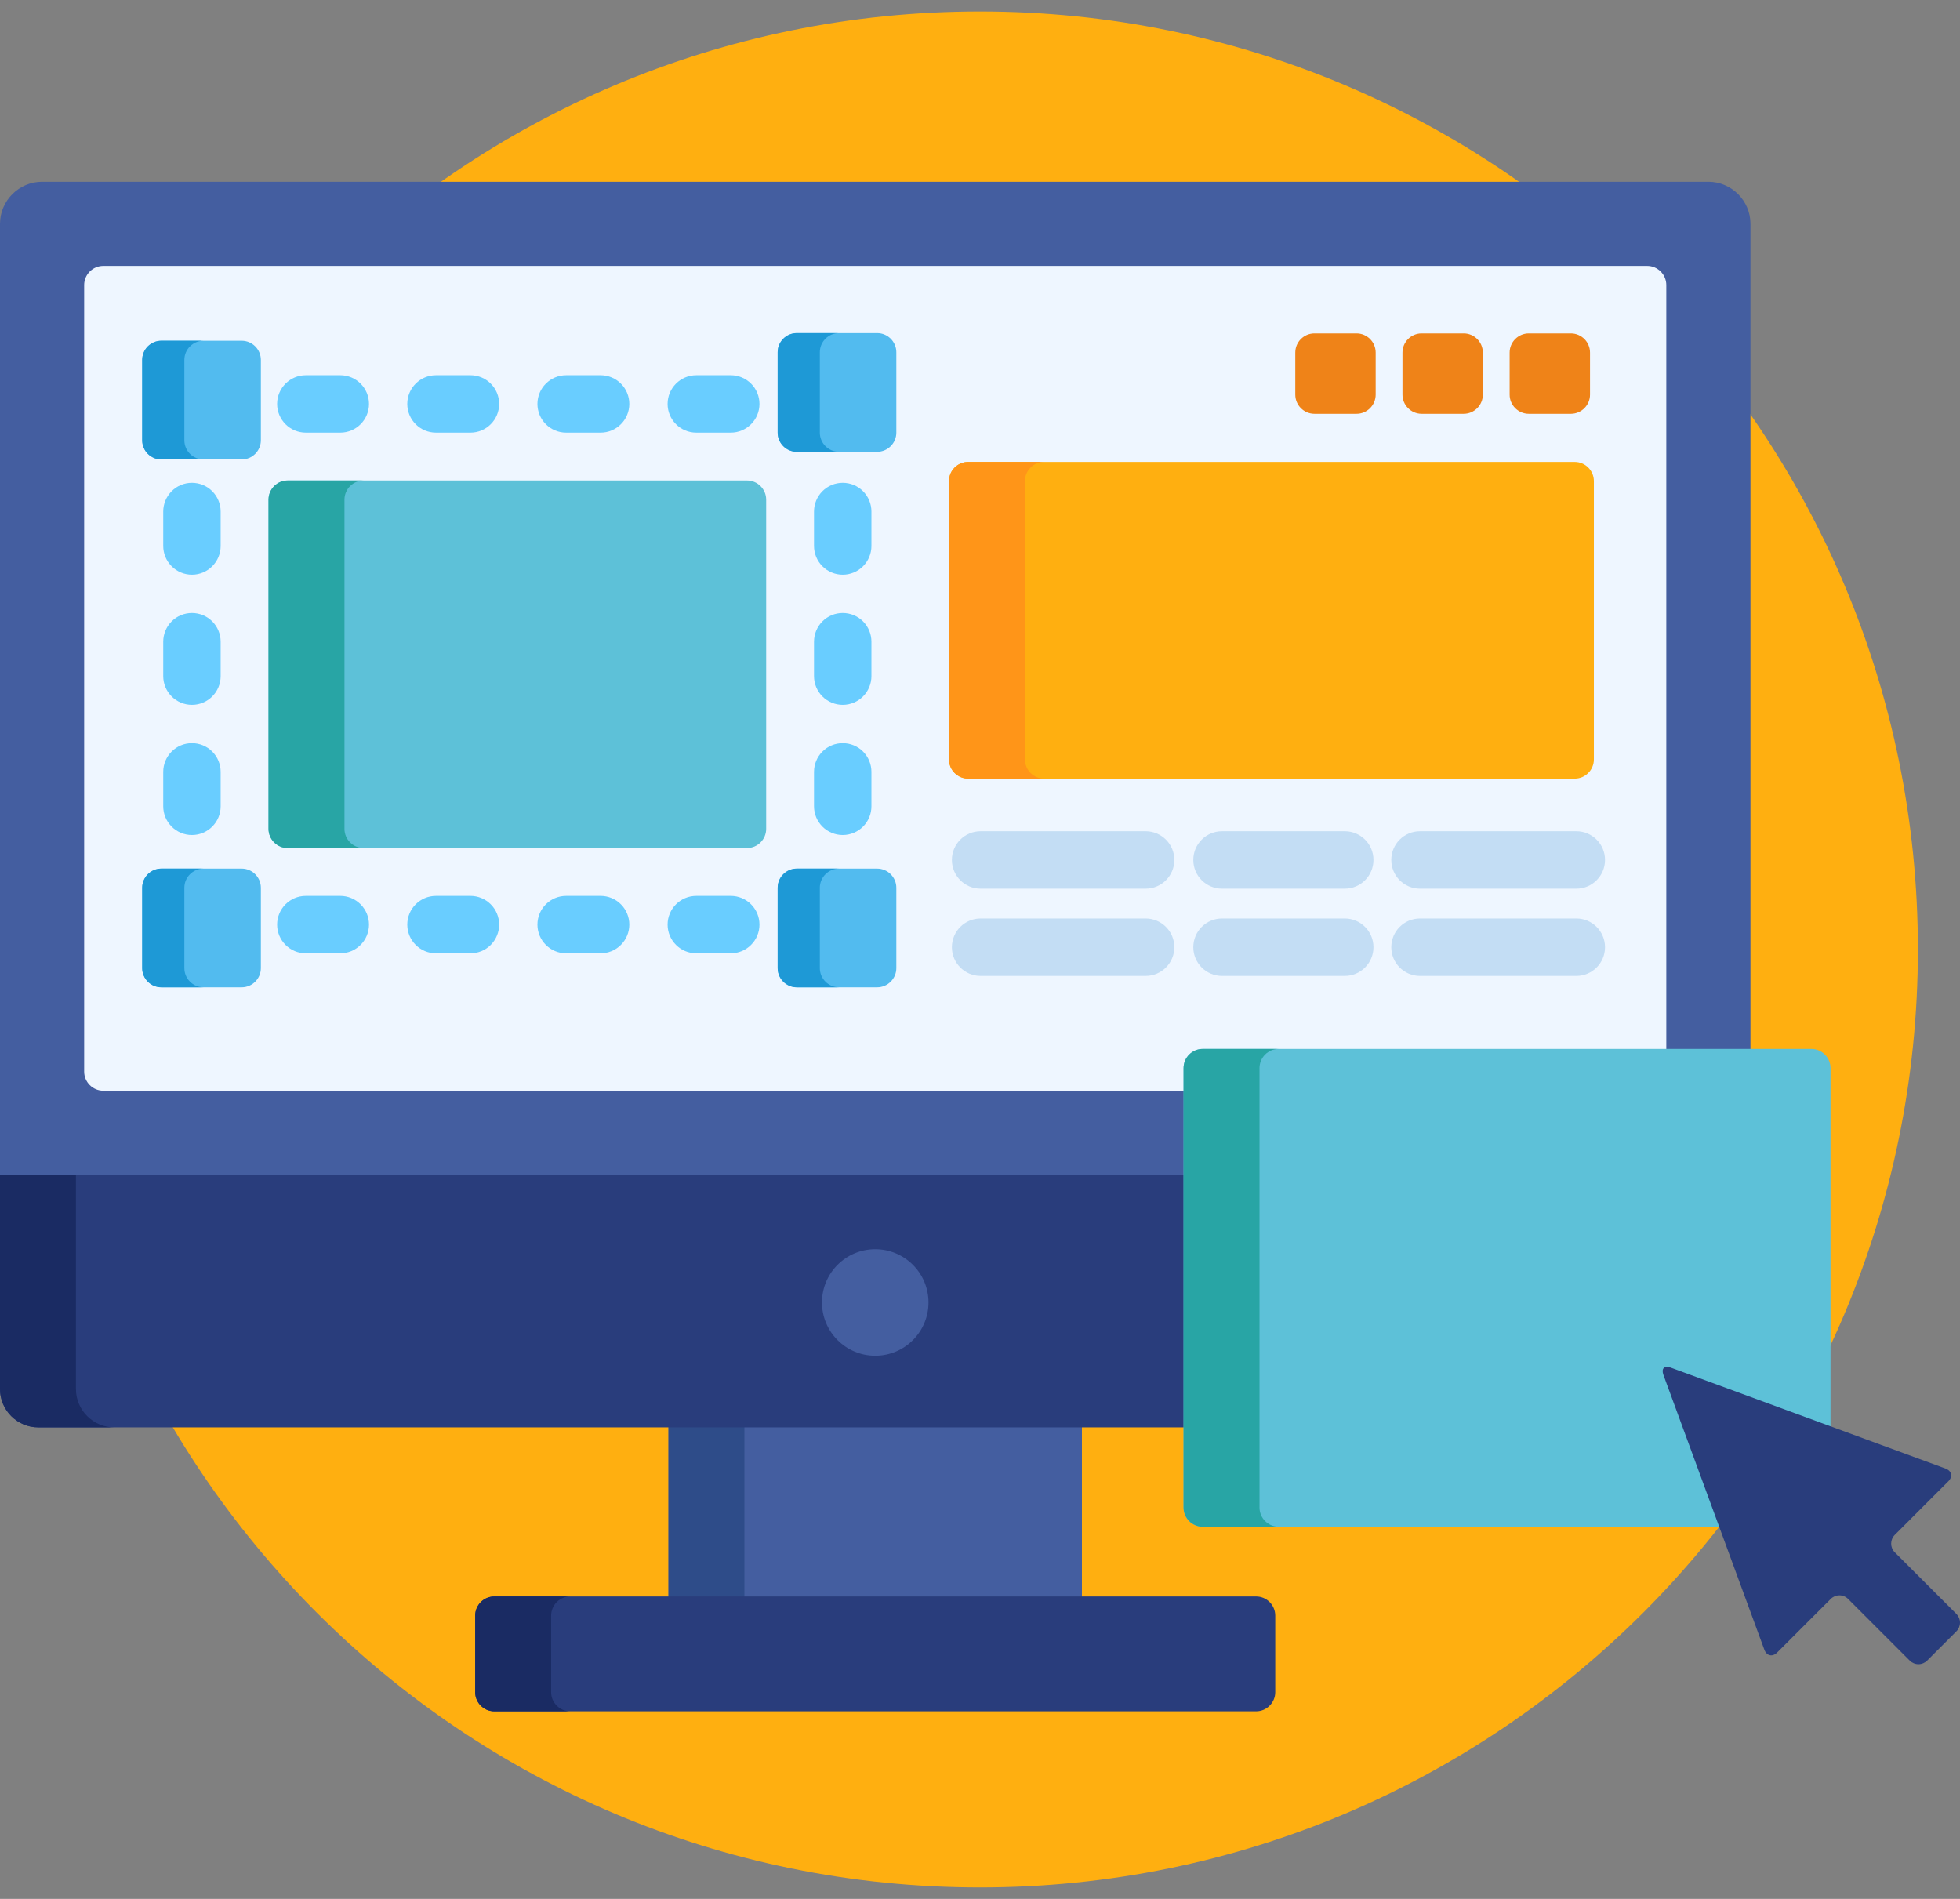
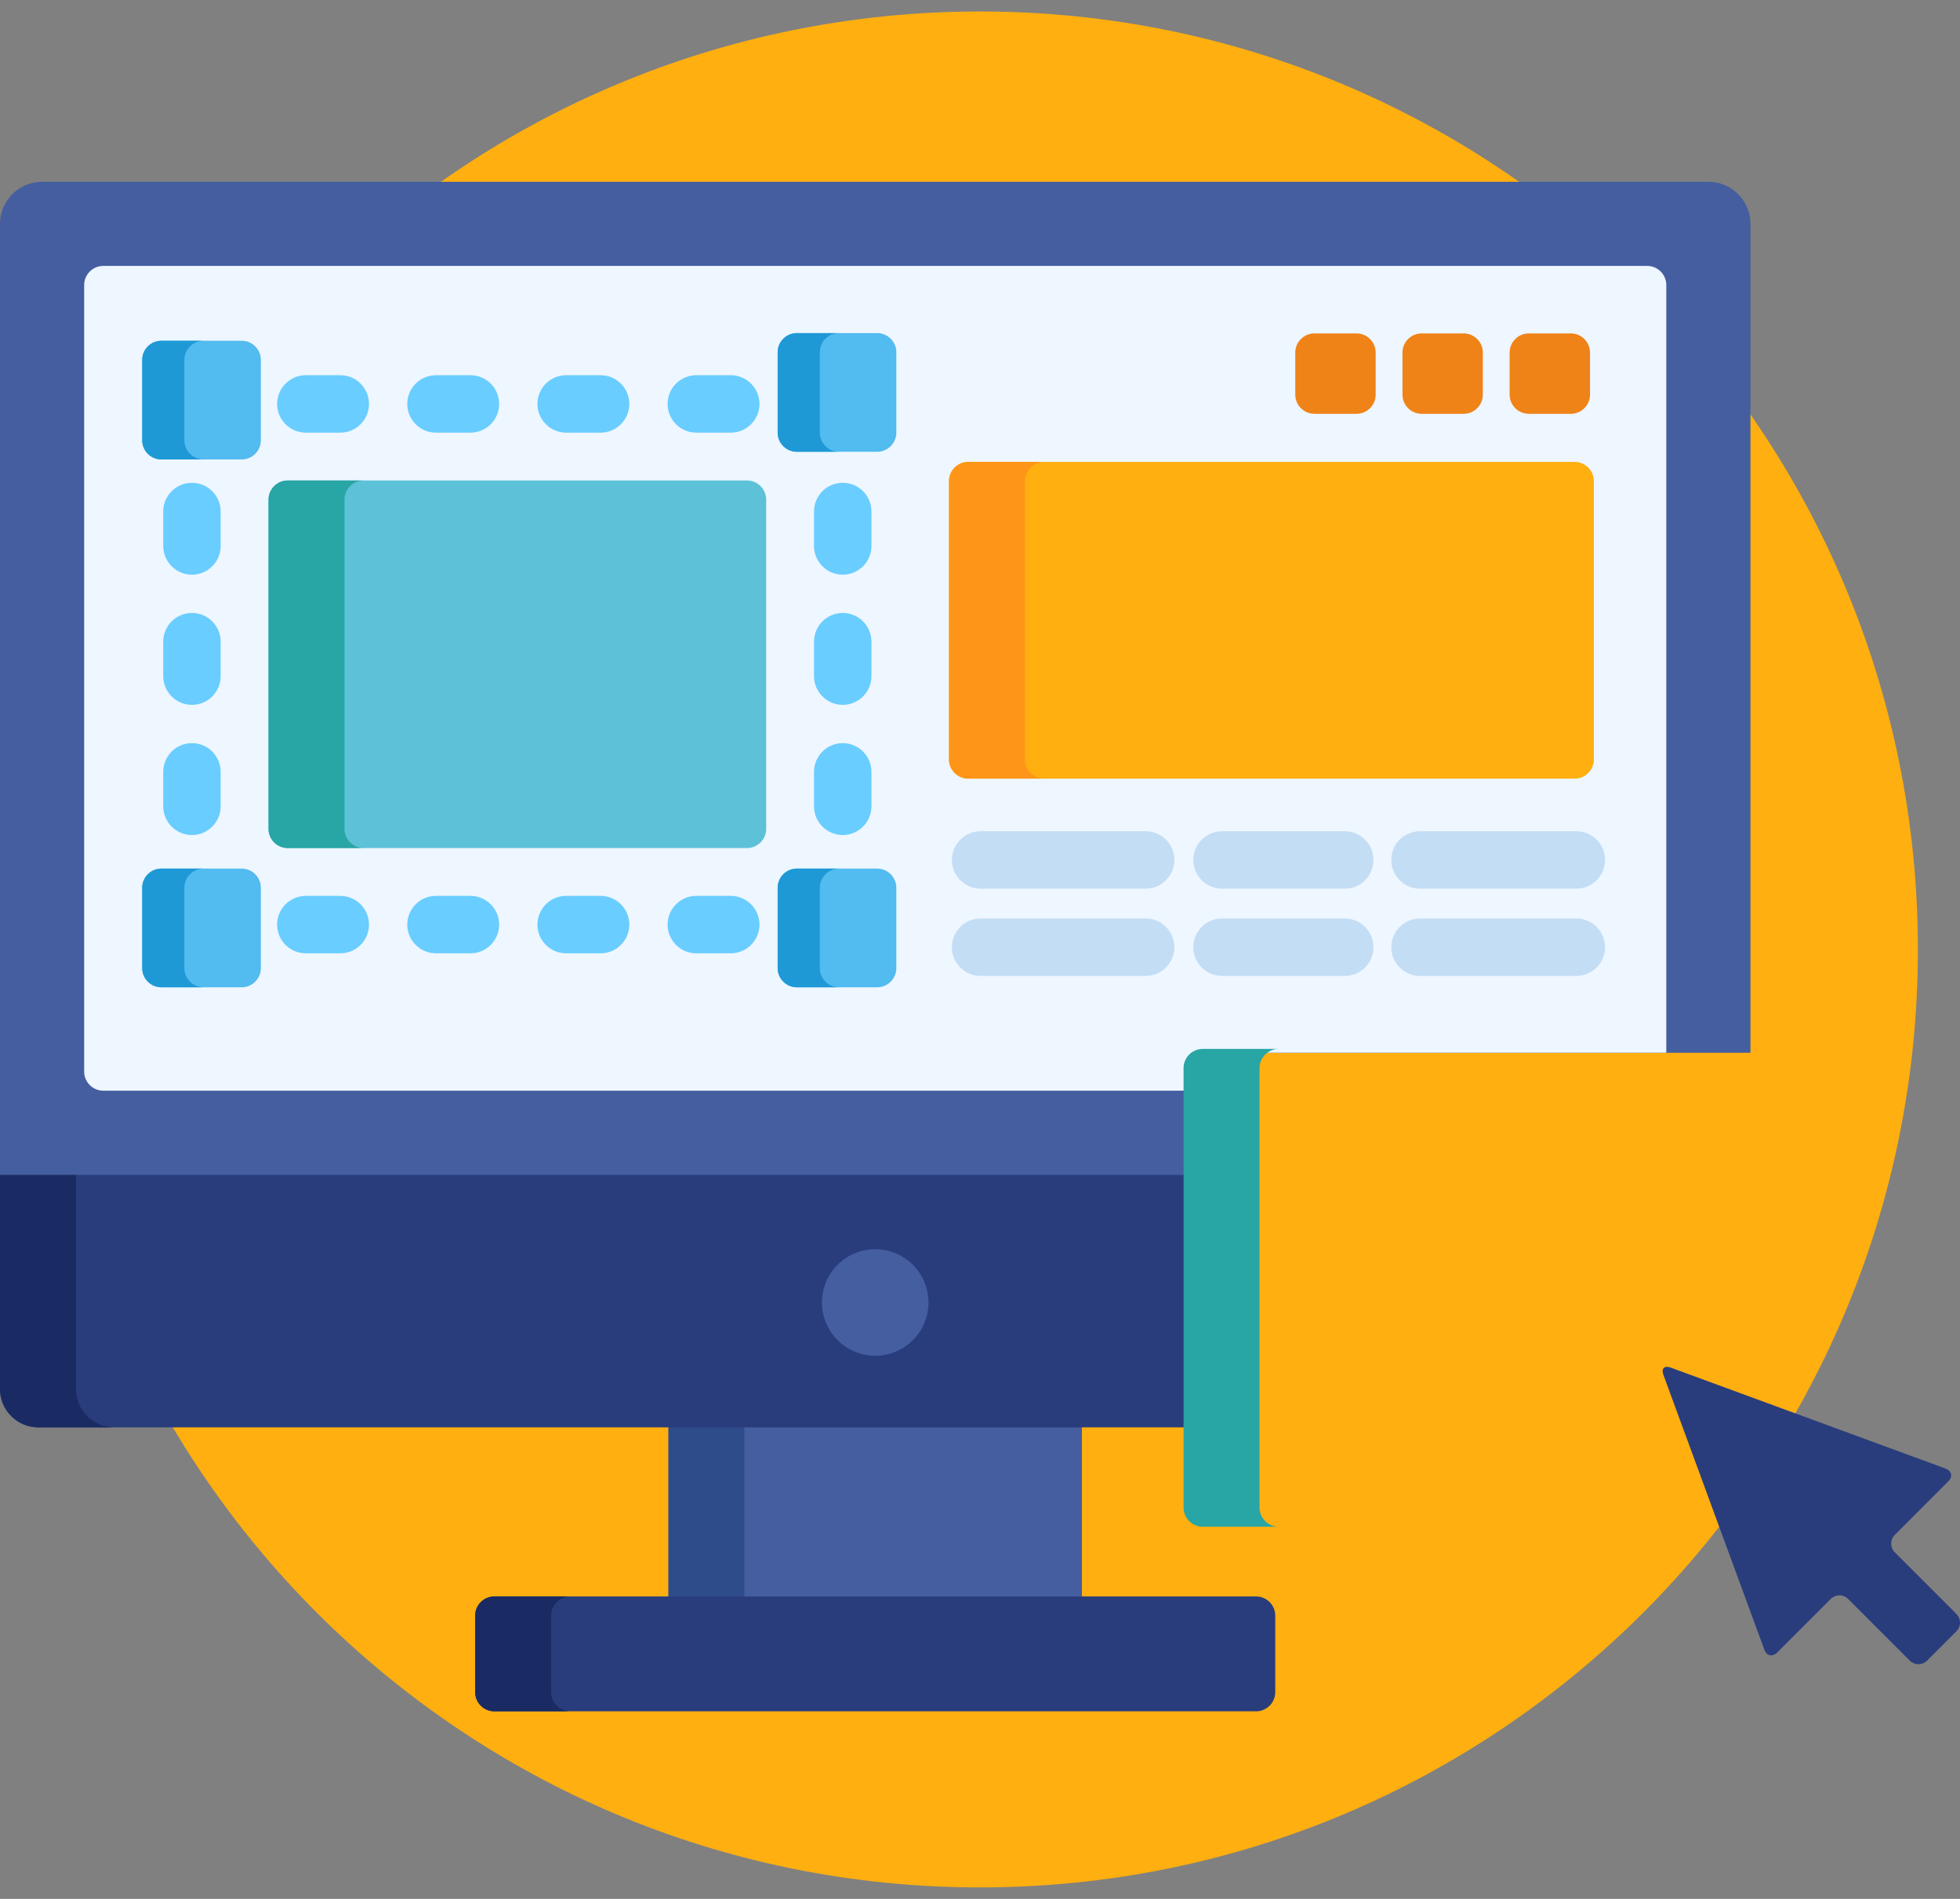
<svg xmlns="http://www.w3.org/2000/svg" width="64" height="62" viewBox="0 0 64 62" fill="none">
  <rect x="0" y="0" width="64" height="62" fill="#808080" stroke="none" />
  <path d="M32 61.625C48.914 61.625 62.625 47.914 62.625 31C62.625 14.086 48.914 0.375 32 0.375C15.086 0.375 1.375 14.086 1.375 31C1.375 47.914 15.086 61.625 32 61.625Z" fill="#FFAF10" />
  <path d="M21.828 46.478H35.328V52.25H21.828V46.478Z" fill="#445EA0" />
  <path d="M21.828 46.478H24.308V52.25H21.828V46.478Z" fill="#2E4C89" />
  <path d="M41.641 55.25C41.641 55.594 41.36 55.875 41.016 55.875H16.141C15.797 55.875 15.516 55.594 15.516 55.25V52.75C15.516 52.406 15.797 52.125 16.141 52.125H41.016C41.36 52.125 41.641 52.406 41.641 52.75V55.25Z" fill="#293D7C" />
  <path d="M17.996 55.25V52.75C17.996 52.406 18.277 52.125 18.621 52.125H16.141C15.797 52.125 15.516 52.406 15.516 52.75V55.25C15.516 55.594 15.797 55.875 16.141 55.875H18.621C18.277 55.875 17.996 55.594 17.996 55.25Z" fill="#1A2B63" />
  <path d="M0 45.354C0 46.042 0.562 46.604 1.25 46.604H38.772V38.235H0V45.354Z" fill="#293D7C" />
  <path d="M2.48 45.354V38.235H0V45.354C0 46.042 0.562 46.604 1.25 46.604H3.73C3.043 46.604 2.48 46.042 2.48 45.354Z" fill="#1A2B63" />
  <path d="M38.772 34.874C38.772 34.598 38.996 34.374 39.272 34.374H57.158V7.309C57.158 6.553 56.54 5.935 55.784 5.935H1.374C0.618 5.935 0 6.553 0 7.309V38.361H38.772V34.874Z" fill="#445EA0" />
  <path d="M38.772 34.873C38.772 34.597 38.996 34.373 39.272 34.373H54.41V9.307C54.41 8.963 54.129 8.682 53.785 8.682H3.373C3.029 8.682 2.748 8.963 2.748 9.307V34.987C2.748 35.331 3.029 35.612 3.373 35.612H38.772L38.772 34.873Z" fill="#EEF6FF" />
  <path d="M28.579 44.265C29.539 44.265 30.318 43.486 30.318 42.526C30.318 41.566 29.539 40.787 28.579 40.787C27.618 40.787 26.84 41.566 26.84 42.526C26.84 43.486 27.618 44.265 28.579 44.265Z" fill="#445EA0" />
  <path d="M52.045 24.797C52.045 25.14 51.764 25.422 51.42 25.422H31.613C31.27 25.422 30.988 25.14 30.988 24.797V15.707C30.988 15.363 31.27 15.082 31.613 15.082H51.42C51.764 15.082 52.045 15.363 52.045 15.707V24.797Z" fill="#FFAF10" />
  <path d="M33.468 24.797V15.707C33.468 15.363 33.75 15.082 34.093 15.082H31.613C31.27 15.082 30.988 15.363 30.988 15.707V24.797C30.988 25.14 31.27 25.422 31.613 25.422H34.093C33.75 25.422 33.468 25.14 33.468 24.797Z" fill="#FF9518" />
  <path d="M37.408 29.015H32.02C31.502 29.015 31.082 28.595 31.082 28.077C31.082 27.559 31.502 27.14 32.02 27.14H37.408C37.926 27.14 38.346 27.559 38.346 28.077C38.346 28.595 37.926 29.015 37.408 29.015ZM37.408 31.864H32.02C31.502 31.864 31.082 31.444 31.082 30.927C31.082 30.409 31.502 29.989 32.02 29.989H37.408C37.926 29.989 38.346 30.409 38.346 30.927C38.346 31.444 37.926 31.864 37.408 31.864ZM43.91 29.015H39.903C39.385 29.015 38.965 28.595 38.965 28.077C38.965 27.559 39.385 27.14 39.903 27.14H43.91C44.428 27.14 44.848 27.559 44.848 28.077C44.848 28.595 44.428 29.015 43.91 29.015ZM43.91 31.864H39.903C39.385 31.864 38.965 31.444 38.965 30.927C38.965 30.409 39.385 29.989 39.903 29.989H43.91C44.428 29.989 44.848 30.409 44.848 30.927C44.848 31.444 44.428 31.864 43.91 31.864ZM51.472 29.015H46.367C45.849 29.015 45.43 28.595 45.43 28.077C45.43 27.559 45.849 27.14 46.367 27.14H51.472C51.989 27.14 52.409 27.559 52.409 28.077C52.409 28.595 51.989 29.015 51.472 29.015ZM51.472 31.864H46.367C45.849 31.864 45.43 31.444 45.43 30.927C45.43 30.409 45.849 29.989 46.367 29.989H51.472C51.989 29.989 52.409 30.409 52.409 30.927C52.409 31.444 51.989 31.864 51.472 31.864Z" fill="#C3DDF4" />
  <path d="M44.92 12.886C44.92 13.229 44.639 13.511 44.295 13.511H42.92C42.576 13.511 42.295 13.229 42.295 12.886V11.511C42.295 11.167 42.576 10.886 42.92 10.886H44.295C44.639 10.886 44.92 11.167 44.92 11.511V12.886ZM48.419 12.886C48.419 13.229 48.138 13.511 47.794 13.511H46.42C46.076 13.511 45.795 13.229 45.795 12.886V11.511C45.795 11.167 46.076 10.886 46.42 10.886H47.794C48.138 10.886 48.419 11.167 48.419 11.511V12.886ZM51.919 12.886C51.919 13.229 51.638 13.511 51.294 13.511H49.919C49.576 13.511 49.294 13.229 49.294 12.886V11.511C49.294 11.167 49.576 10.886 49.919 10.886H51.294C51.638 10.886 51.919 11.167 51.919 11.511V12.886Z" fill="#EF8318" />
  <path d="M23.861 31.126H22.736C22.219 31.126 21.799 30.706 21.799 30.189C21.799 29.671 22.219 29.251 22.736 29.251H23.861C24.11 29.251 24.349 29.35 24.524 29.526C24.7 29.701 24.799 29.94 24.799 30.189C24.799 30.437 24.7 30.676 24.524 30.851C24.349 31.027 24.11 31.126 23.861 31.126ZM19.611 31.126H18.486C17.969 31.126 17.549 30.706 17.549 30.189C17.549 29.671 17.969 29.251 18.486 29.251H19.611C19.86 29.251 20.099 29.35 20.274 29.526C20.45 29.701 20.549 29.94 20.549 30.189C20.549 30.437 20.45 30.676 20.274 30.851C20.099 31.027 19.86 31.126 19.611 31.126ZM15.361 31.126H14.236C13.719 31.126 13.299 30.706 13.299 30.189C13.299 29.671 13.719 29.251 14.236 29.251H15.361C15.61 29.251 15.848 29.35 16.024 29.526C16.2 29.701 16.299 29.94 16.299 30.189C16.299 30.312 16.275 30.433 16.227 30.547C16.18 30.661 16.111 30.764 16.024 30.852C15.937 30.939 15.834 31.008 15.72 31.055C15.606 31.102 15.485 31.126 15.361 31.126ZM11.111 31.126H9.986C9.469 31.126 9.049 30.706 9.049 30.189C9.049 29.671 9.469 29.251 9.986 29.251H11.111C11.36 29.251 11.598 29.35 11.774 29.526C11.95 29.701 12.049 29.94 12.049 30.189C12.049 30.706 11.629 31.126 11.111 31.126ZM27.518 27.264C27.269 27.264 27.031 27.165 26.855 26.989C26.679 26.813 26.58 26.575 26.58 26.326V25.201C26.58 24.953 26.679 24.714 26.855 24.538C27.031 24.362 27.269 24.264 27.518 24.264C27.766 24.264 28.005 24.362 28.181 24.538C28.356 24.714 28.455 24.953 28.455 25.201V26.326C28.455 26.575 28.356 26.813 28.181 26.989C28.005 27.165 27.766 27.264 27.518 27.264ZM27.518 23.014C27.269 23.014 27.031 22.915 26.855 22.739C26.679 22.563 26.58 22.325 26.58 22.076V20.951C26.58 20.703 26.679 20.464 26.855 20.288C27.031 20.112 27.269 20.014 27.518 20.014C27.766 20.014 28.005 20.112 28.181 20.288C28.356 20.464 28.455 20.703 28.455 20.951V22.076C28.455 22.325 28.356 22.563 28.181 22.739C28.005 22.915 27.766 23.014 27.518 23.014ZM27.518 18.764C27.269 18.764 27.031 18.665 26.855 18.489C26.679 18.313 26.58 18.075 26.58 17.826V16.701C26.58 16.453 26.679 16.214 26.855 16.038C27.031 15.862 27.269 15.764 27.518 15.764C27.766 15.764 28.005 15.862 28.181 16.038C28.356 16.214 28.455 16.453 28.455 16.701V17.826C28.455 18.075 28.356 18.313 28.181 18.489C28.005 18.665 27.766 18.764 27.518 18.764ZM6.268 27.264C6.019 27.264 5.78 27.165 5.605 26.989C5.429 26.813 5.33 26.575 5.33 26.326V25.201C5.33 24.953 5.429 24.714 5.605 24.538C5.78 24.362 6.019 24.264 6.268 24.264C6.516 24.264 6.755 24.362 6.93 24.538C7.106 24.714 7.205 24.953 7.205 25.201V26.326C7.205 26.844 6.785 27.264 6.268 27.264ZM6.268 23.014C6.019 23.014 5.78 22.915 5.605 22.739C5.429 22.563 5.33 22.325 5.33 22.076V20.951C5.33 20.703 5.429 20.464 5.605 20.288C5.78 20.112 6.019 20.014 6.268 20.014C6.516 20.014 6.755 20.112 6.93 20.288C7.106 20.464 7.205 20.703 7.205 20.951V22.076C7.205 22.594 6.785 23.014 6.268 23.014ZM6.268 18.764C6.019 18.764 5.78 18.665 5.605 18.489C5.429 18.313 5.33 18.075 5.33 17.826V16.701C5.33 16.453 5.429 16.214 5.605 16.038C5.78 15.862 6.019 15.764 6.268 15.764C6.516 15.764 6.755 15.862 6.93 16.038C7.106 16.214 7.205 16.453 7.205 16.701V17.826C7.205 18.344 6.785 18.764 6.268 18.764ZM23.861 14.126H22.736C22.219 14.126 21.799 13.706 21.799 13.188C21.799 12.671 22.219 12.251 22.736 12.251H23.861C24.379 12.251 24.799 12.671 24.799 13.188C24.799 13.706 24.379 14.126 23.861 14.126ZM19.611 14.126H18.486C17.969 14.126 17.549 13.706 17.549 13.188C17.549 12.671 17.969 12.251 18.486 12.251H19.611C20.129 12.251 20.549 12.671 20.549 13.188C20.549 13.706 20.129 14.126 19.611 14.126ZM15.361 14.126H14.236C13.719 14.126 13.299 13.706 13.299 13.188C13.299 12.671 13.719 12.251 14.236 12.251H15.361C15.879 12.251 16.299 12.671 16.299 13.188C16.299 13.706 15.879 14.126 15.361 14.126ZM11.111 14.126H9.986C9.469 14.126 9.049 13.706 9.049 13.188C9.049 12.671 9.469 12.251 9.986 12.251H11.111C11.629 12.251 12.049 12.671 12.049 13.188C12.049 13.706 11.629 14.126 11.111 14.126Z" fill="#69CDFF" />
  <path d="M25.018 27.064C25.018 27.407 24.736 27.689 24.393 27.689H9.393C9.049 27.689 8.768 27.407 8.768 27.064V16.314C8.768 15.97 9.049 15.688 9.393 15.688H24.393C24.736 15.688 25.018 15.97 25.018 16.314V27.064Z" fill="#5DC1D8" />
  <path d="M11.248 27.064V16.314C11.248 15.97 11.529 15.688 11.873 15.688H9.393C9.049 15.688 8.768 15.97 8.768 16.314V27.064C8.768 27.407 9.049 27.689 9.393 27.689H11.873C11.529 27.689 11.248 27.407 11.248 27.064Z" fill="#28A5A5" />
  <path d="M29.268 14.126C29.268 14.47 28.986 14.751 28.643 14.751H26.018C25.674 14.751 25.393 14.47 25.393 14.126V11.501C25.393 11.157 25.674 10.876 26.018 10.876H28.643C28.986 10.876 29.268 11.157 29.268 11.501V14.126ZM8.518 14.376C8.518 14.72 8.236 15.001 7.893 15.001H5.268C4.924 15.001 4.643 14.72 4.643 14.376V11.751C4.643 11.407 4.924 11.126 5.268 11.126H7.893C8.236 11.126 8.518 11.407 8.518 11.751V14.376ZM29.268 31.61C29.268 31.954 28.986 32.235 28.643 32.235H26.018C25.674 32.235 25.393 31.954 25.393 31.61V28.985C25.393 28.642 25.674 28.36 26.018 28.36H28.643C28.986 28.36 29.268 28.642 29.268 28.985V31.61ZM8.518 31.61C8.518 31.954 8.236 32.235 7.893 32.235H5.268C4.924 32.235 4.643 31.954 4.643 31.61V28.985C4.643 28.642 4.924 28.36 5.268 28.36H7.893C8.236 28.36 8.518 28.642 8.518 28.985V31.61Z" fill="#52BBEF" />
  <path d="M26.77 14.126V11.501C26.77 11.157 27.052 10.876 27.395 10.876H26.018C25.674 10.876 25.393 11.157 25.393 11.501V14.126C25.393 14.47 25.674 14.751 26.018 14.751H27.395C27.052 14.751 26.77 14.47 26.77 14.126ZM6.02 14.376V11.751C6.02 11.407 6.302 11.126 6.645 11.126H5.268C4.924 11.126 4.643 11.407 4.643 11.751V14.376C4.643 14.72 4.924 15.001 5.268 15.001H6.645C6.302 15.001 6.02 14.72 6.02 14.376ZM26.77 31.61V28.985C26.77 28.642 27.052 28.36 27.395 28.36H26.018C25.674 28.36 25.393 28.642 25.393 28.985V31.61C25.393 31.954 25.674 32.235 26.018 32.235H27.395C27.052 32.235 26.77 31.954 26.77 31.61ZM6.02 31.61V28.985C6.02 28.642 6.302 28.36 6.645 28.36H5.268C4.924 28.36 4.643 28.642 4.643 28.985V31.61C4.643 31.954 4.924 32.235 5.268 32.235H6.645C6.302 32.235 6.02 31.954 6.02 31.61Z" fill="#1E99D6" />
-   <path d="M54.432 44.846C54.413 44.793 54.414 44.763 54.417 44.754C54.417 44.754 54.425 44.753 54.432 44.753C54.446 44.753 54.471 44.756 54.508 44.77L59.772 46.703V34.873C59.772 34.529 59.49 34.248 59.147 34.248H39.272C38.928 34.248 38.647 34.529 38.647 34.873V49.223C38.647 49.567 38.928 49.848 39.272 49.848H56.269L54.432 44.846Z" fill="#5DC1D8" />
  <path d="M41.127 49.223V34.873C41.127 34.529 41.408 34.248 41.752 34.248H39.272C38.928 34.248 38.647 34.529 38.647 34.873V49.223C38.647 49.567 38.928 49.848 39.272 49.848H41.752C41.408 49.848 41.127 49.567 41.127 49.223Z" fill="#28A5A5" />
  <path d="M54.552 44.652C54.346 44.577 54.24 44.683 54.315 44.889L57.611 53.862C57.687 54.068 57.876 54.109 58.031 53.954L59.78 52.205C59.855 52.13 59.957 52.088 60.062 52.088C60.168 52.088 60.27 52.13 60.345 52.205L62.361 54.221C62.436 54.295 62.537 54.337 62.643 54.337C62.748 54.337 62.85 54.295 62.925 54.221L63.884 53.262C63.959 53.187 64 53.085 64 52.98C64 52.874 63.959 52.773 63.884 52.697L61.868 50.681C61.793 50.606 61.752 50.505 61.752 50.399C61.752 50.294 61.793 50.192 61.868 50.117L63.617 48.367C63.773 48.212 63.731 48.024 63.525 47.948L54.552 44.652Z" fill="#293D7C" />
</svg>